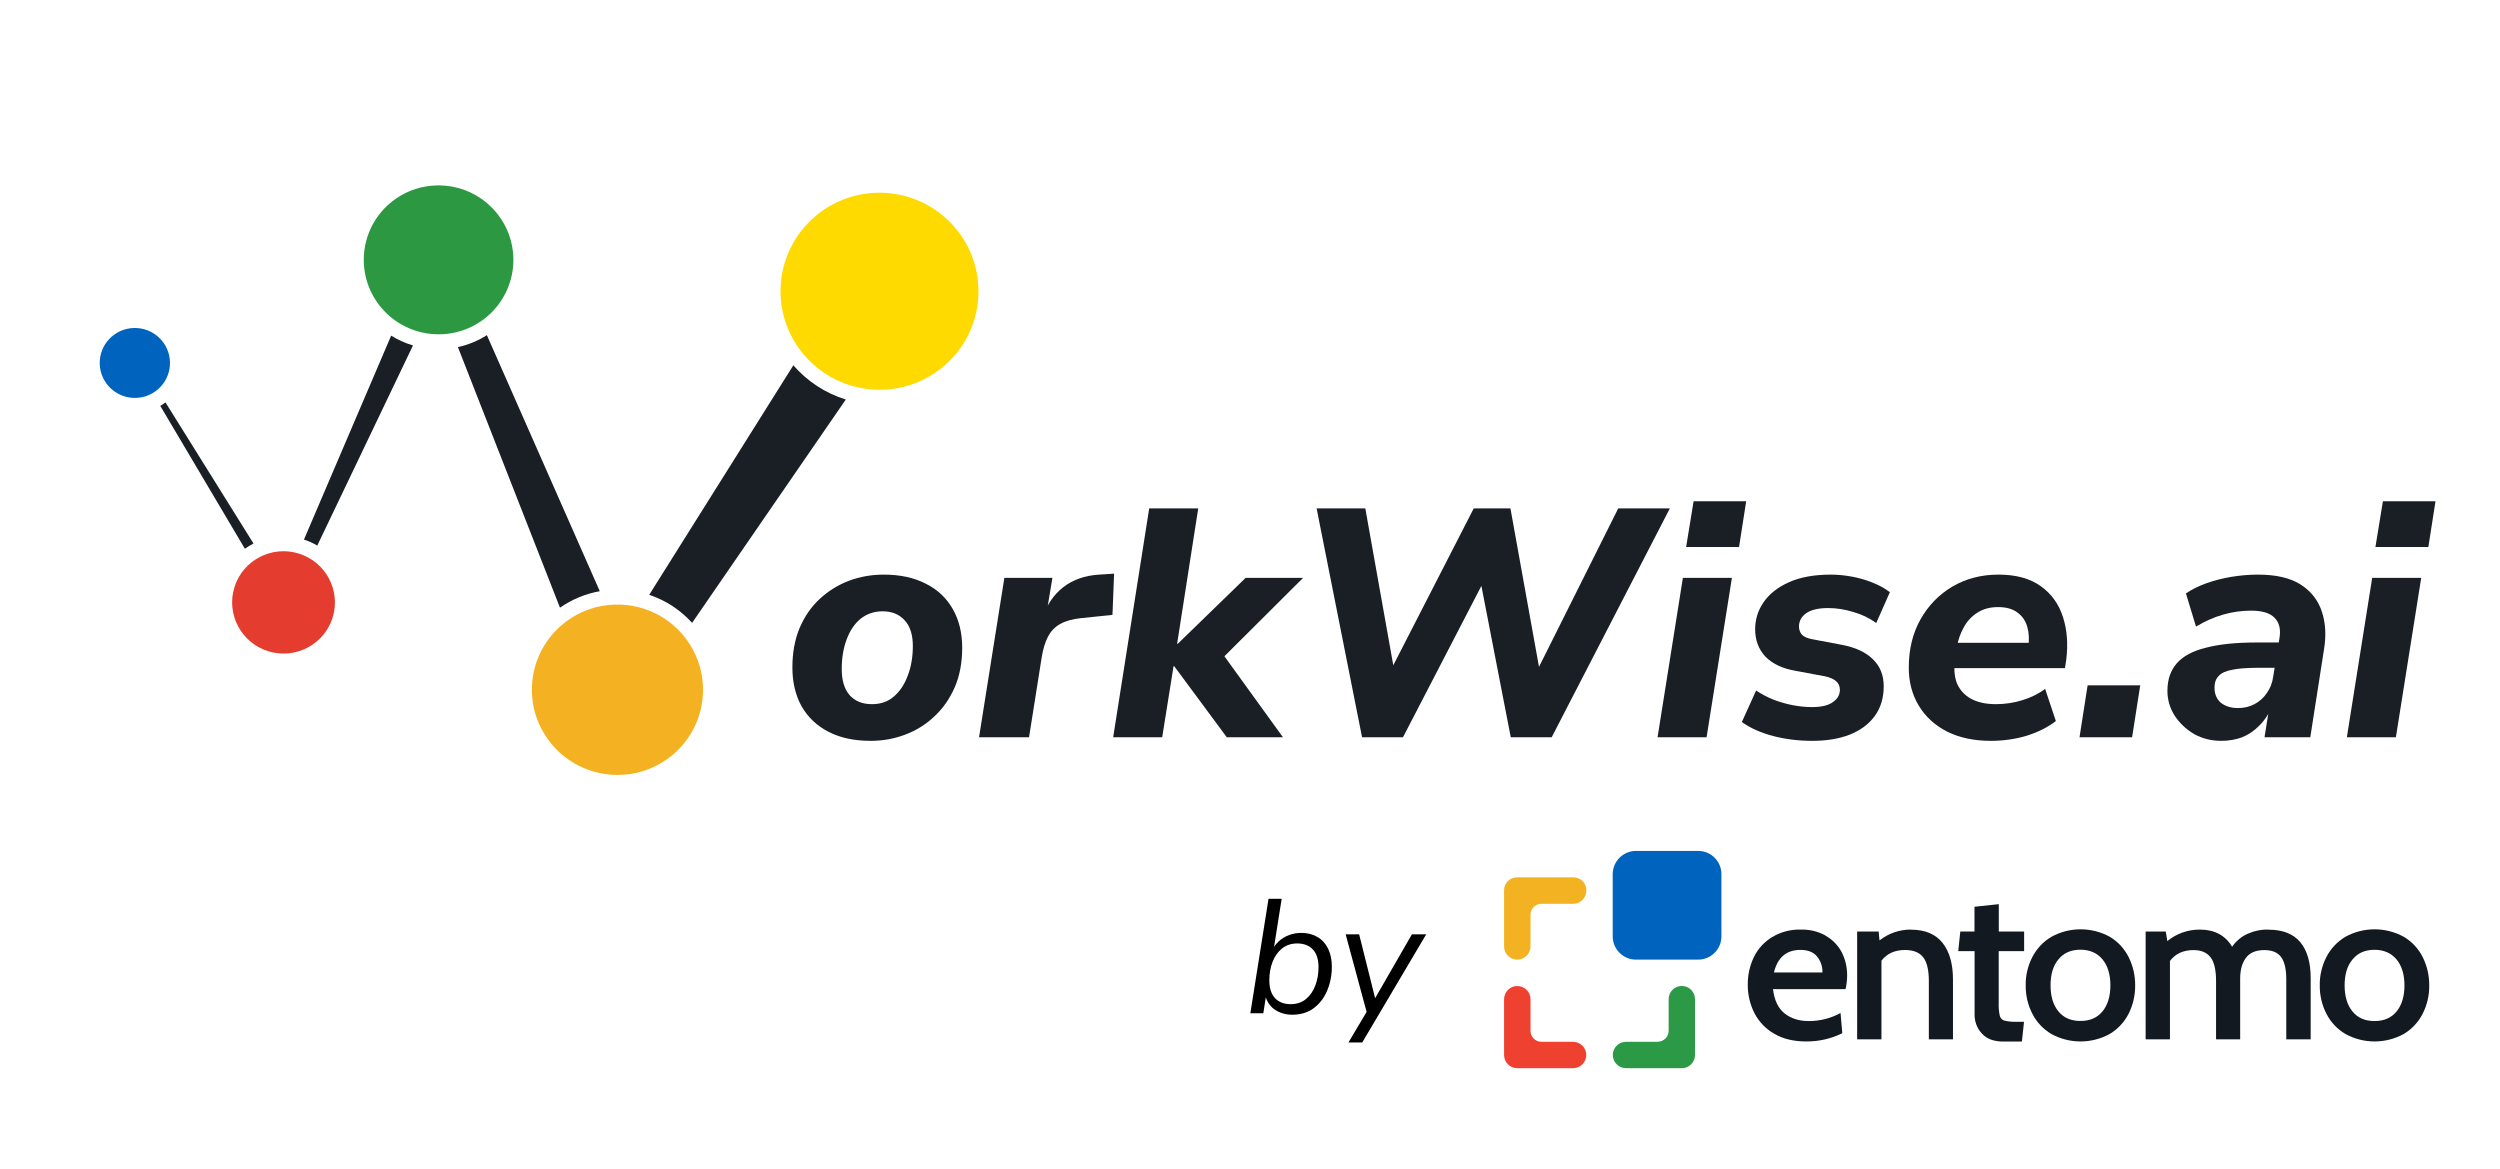
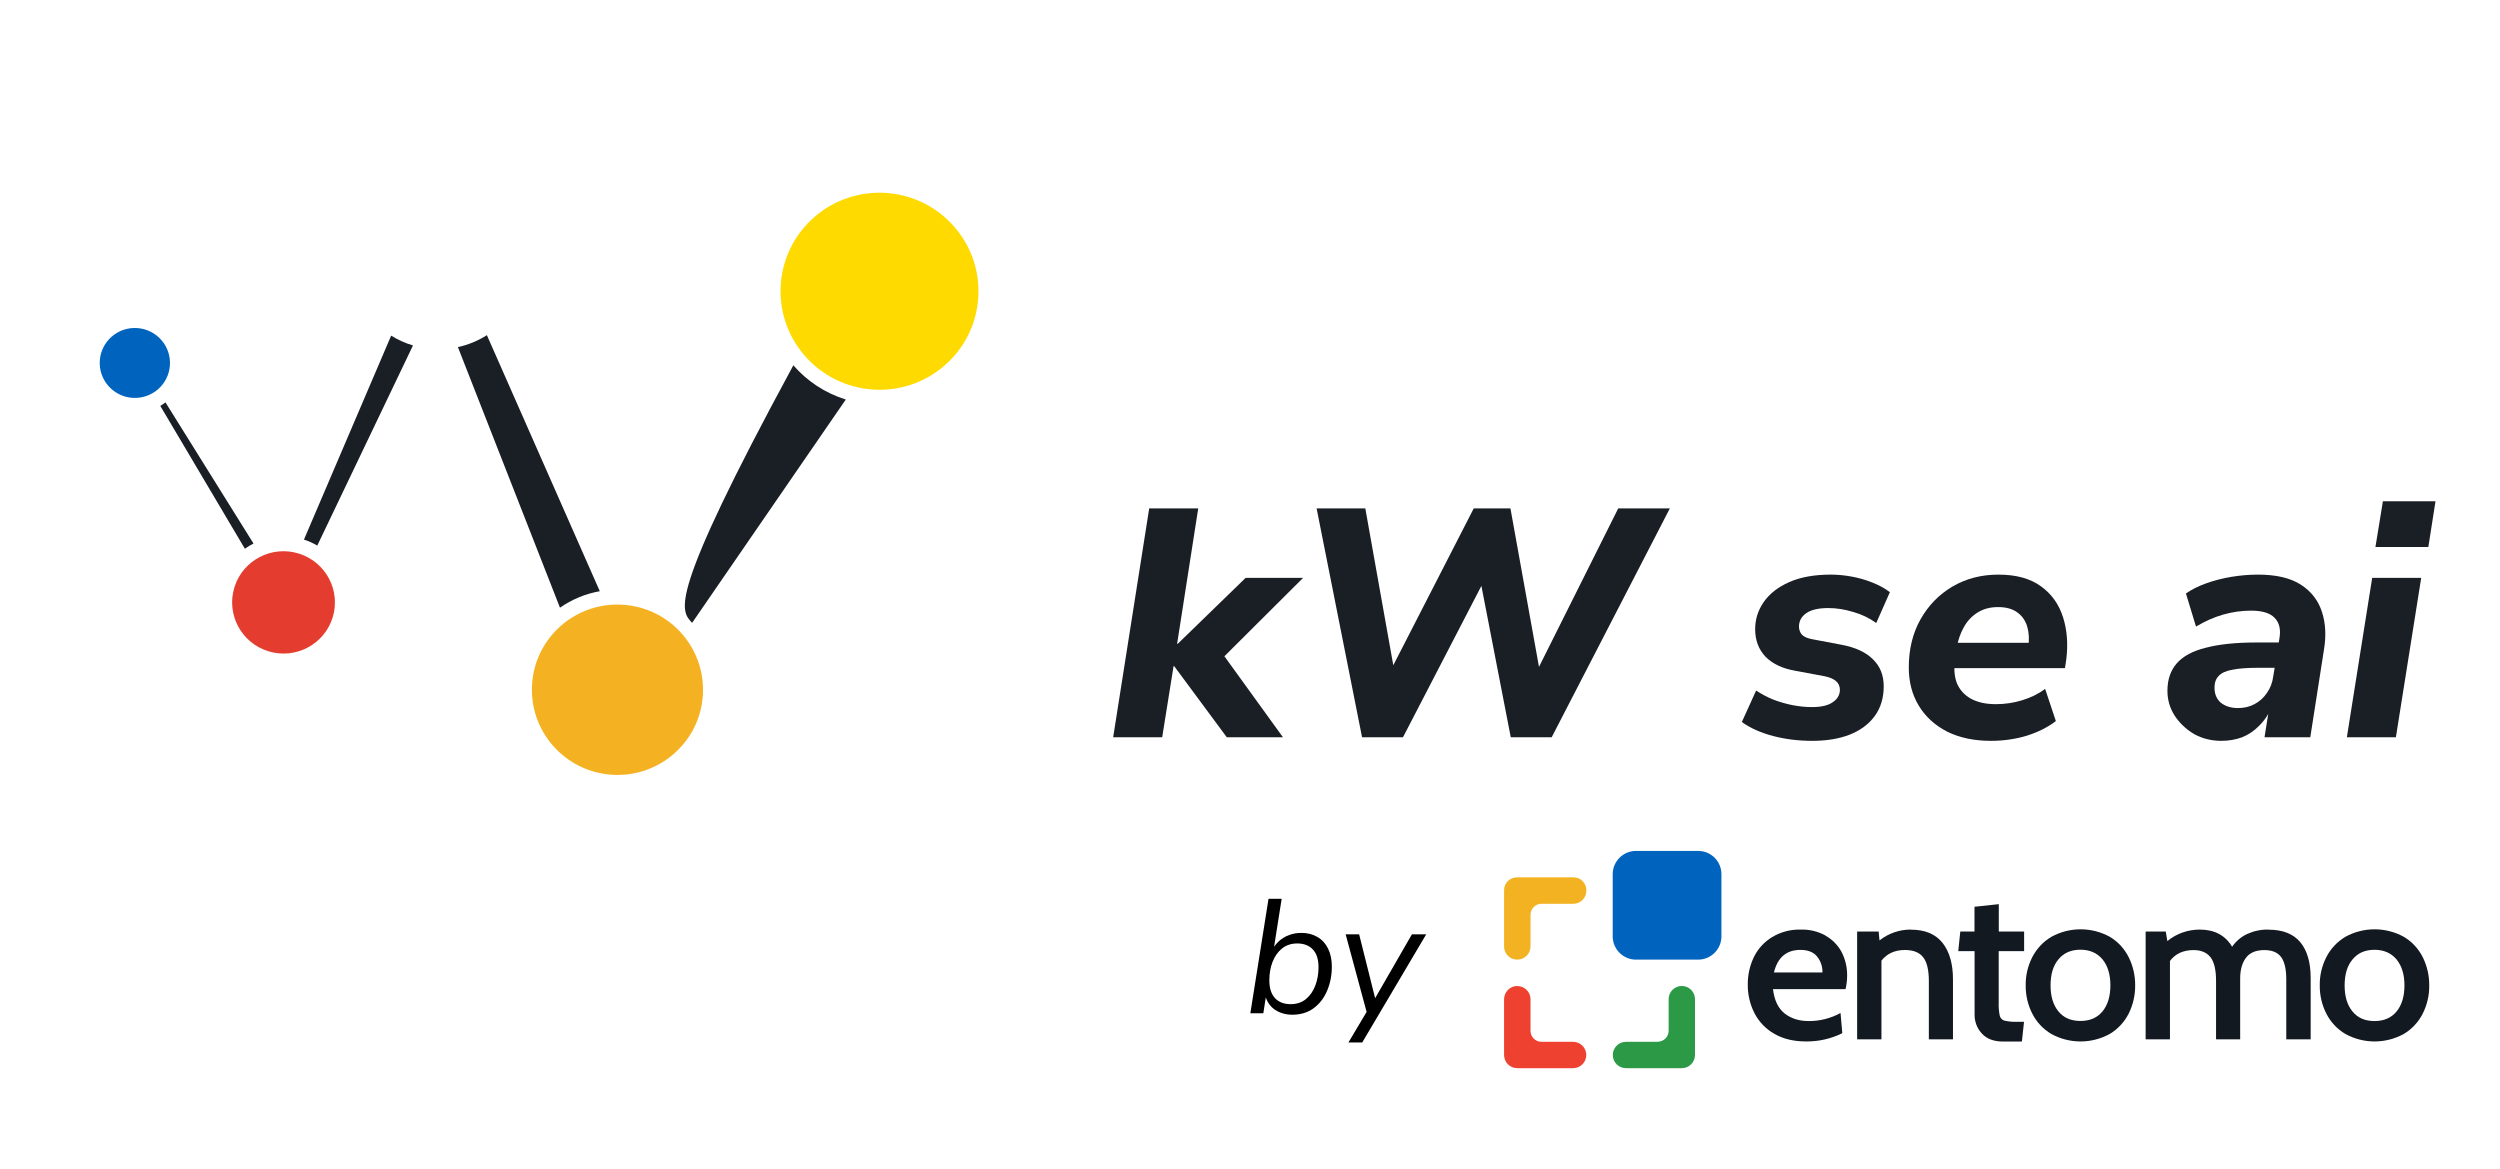
<svg xmlns="http://www.w3.org/2000/svg" fill="none" height="144" style="fill: none;" viewBox="0 0 308 144" width="308">
  <mask height="144" id="a" maskUnits="userSpaceOnUse" style="mask-type:alpha" width="308" x="0" y="0">
    <path d="M0 0H308V144H0z" fill="#D9D9D9" />
  </mask>
  <g mask="url(#a)">
-     <path d="M107.262 91.273C105.236 91.273 103.502 90.9 102.062 90.153C100.622 89.406 99.516 88.353 98.743 86.993C97.996 85.633 97.623 84.046 97.623 82.233C97.623 80.42 97.916 78.806 98.502 77.393C99.116 75.953 99.942 74.753 100.982 73.793C102.049 72.806 103.249 72.06 104.582 71.553C105.942 71.046 107.369 70.793 108.862 70.793C110.889 70.793 112.622 71.166 114.062 71.913C115.502 72.633 116.609 73.673 117.382 75.033C118.156 76.393 118.542 77.98 118.542 79.793C118.542 81.633 118.236 83.26 117.622 84.673C117.009 86.086 116.169 87.286 115.102 88.273C114.062 89.26 112.862 90.006 111.502 90.513C110.169 91.02 108.756 91.273 107.262 91.273ZM107.422 86.753C108.489 86.753 109.382 86.446 110.102 85.833C110.849 85.193 111.422 84.34 111.822 83.273C112.249 82.18 112.462 80.953 112.462 79.593C112.462 78.206 112.129 77.153 111.462 76.433C110.796 75.686 109.889 75.313 108.742 75.313C107.702 75.313 106.796 75.62 106.022 76.233C105.276 76.846 104.702 77.7 104.302 78.793C103.902 79.86 103.702 81.073 103.702 82.433C103.702 83.82 104.022 84.886 104.662 85.633C105.329 86.38 106.249 86.753 107.422 86.753Z" fill="#1A1F26" />
-     <path d="M120.617 90.833L123.737 71.193H129.657L128.857 75.993H128.497C128.977 74.5 129.804 73.286 130.977 72.353C132.177 71.42 133.657 70.9 135.417 70.793L137.257 70.673L137.057 75.753L133.217 76.153C132.15 76.26 131.284 76.5 130.617 76.873C129.95 77.246 129.444 77.78 129.097 78.473C128.75 79.14 128.497 79.98 128.337 80.993L126.777 90.833H120.617Z" fill="#1A1F26" />
    <path d="M137.142 90.833L141.582 62.633H147.622L145.022 79.313H145.102L153.462 71.193H160.542L149.902 81.793L149.822 79.433L158.062 90.833H151.142L144.662 82.073H144.582L143.182 90.833H137.142Z" fill="#1A1F26" />
    <path d="M167.806 90.833L162.206 62.633H168.206L172.086 84.393H170.406L181.566 62.633H186.086L190.006 84.393H188.486L199.366 62.633H205.726L191.166 90.833H186.126L182.246 70.833H183.206L172.846 90.833H167.806Z" fill="#1A1F26" />
-     <path d="M207.731 67.393L208.651 61.753H215.131L214.251 67.393H207.731ZM204.211 90.833L207.331 71.193H213.371L210.251 90.833H204.211Z" fill="#1A1F26" />
    <path d="M223.274 91.273C221.567 91.273 219.954 91.073 218.434 90.673C216.914 90.273 215.634 89.7 214.594 88.953L216.354 85.073C216.994 85.5 217.701 85.873 218.474 86.193C219.247 86.486 220.034 86.713 220.834 86.873C221.661 87.033 222.461 87.113 223.234 87.113C224.381 87.113 225.234 86.913 225.794 86.513C226.381 86.113 226.674 85.606 226.674 84.993C226.674 84.54 226.514 84.18 226.194 83.913C225.901 83.646 225.434 83.446 224.794 83.313L221.154 82.633C219.607 82.366 218.394 81.793 217.514 80.913C216.661 80.006 216.234 78.873 216.234 77.513C216.234 76.313 216.581 75.206 217.274 74.193C217.994 73.153 219.047 72.326 220.434 71.713C221.821 71.1 223.527 70.793 225.554 70.793C226.381 70.793 227.234 70.873 228.114 71.033C228.994 71.193 229.834 71.433 230.634 71.753C231.461 72.073 232.194 72.473 232.834 72.953L231.154 76.753C230.301 76.14 229.354 75.686 228.314 75.393C227.274 75.073 226.247 74.913 225.234 74.913C224.034 74.913 223.127 75.126 222.514 75.553C221.927 75.98 221.634 76.526 221.634 77.193C221.634 77.566 221.754 77.9 221.994 78.193C222.261 78.46 222.687 78.646 223.274 78.753L226.874 79.433C228.581 79.753 229.874 80.353 230.754 81.233C231.634 82.086 232.074 83.193 232.074 84.553C232.074 85.993 231.701 87.22 230.954 88.233C230.234 89.22 229.207 89.98 227.874 90.513C226.567 91.02 225.034 91.273 223.274 91.273Z" fill="#1A1F26" />
    <path d="M245.282 91.273C243.228 91.273 241.442 90.9 239.922 90.153C238.402 89.38 237.228 88.313 236.402 86.953C235.575 85.593 235.162 84.02 235.162 82.233C235.162 79.993 235.642 78.02 236.602 76.313C237.562 74.606 238.868 73.26 240.522 72.273C242.202 71.286 244.095 70.793 246.202 70.793C248.388 70.793 250.135 71.273 251.442 72.233C252.748 73.166 253.655 74.433 254.162 76.033C254.668 77.606 254.802 79.353 254.562 81.273L254.402 82.313H240.042L240.482 79.193H250.522L249.882 79.753C250.015 78.793 249.975 77.953 249.762 77.233C249.548 76.486 249.148 75.9 248.562 75.473C247.975 75.02 247.175 74.793 246.162 74.793C245.148 74.793 244.282 75.033 243.562 75.513C242.868 75.966 242.322 76.566 241.922 77.313C241.522 78.033 241.242 78.833 241.082 79.713L240.882 81.113C240.695 82.286 240.762 83.3 241.082 84.153C241.428 84.98 242.002 85.62 242.802 86.073C243.628 86.526 244.655 86.753 245.882 86.753C247.002 86.753 248.082 86.593 249.122 86.273C250.188 85.953 251.135 85.486 251.962 84.873L253.282 88.833C252.322 89.58 251.135 90.18 249.722 90.633C248.308 91.06 246.828 91.273 245.282 91.273Z" fill="#1A1F26" />
-     <path d="M256.195 90.833L257.195 84.433H263.675L262.675 90.833H256.195Z" fill="#1A1F26" />
    <path d="M273.667 91.273C272.441 91.273 271.321 90.993 270.307 90.433C269.321 89.846 268.52 89.086 267.907 88.153C267.32 87.22 267.027 86.206 267.027 85.113C267.027 83.726 267.414 82.593 268.187 81.713C268.96 80.833 270.16 80.193 271.787 79.793C273.414 79.366 275.494 79.153 278.027 79.153H281.187L280.707 82.273H278.147C276.84 82.273 275.801 82.353 275.027 82.513C274.254 82.646 273.694 82.9 273.347 83.273C273 83.62 272.827 84.1 272.827 84.713C272.827 85.513 273.094 86.14 273.627 86.593C274.187 87.02 274.88 87.233 275.707 87.233C276.48 87.233 277.161 87.073 277.747 86.753C278.361 86.433 278.867 85.98 279.267 85.393C279.694 84.806 279.96 84.113 280.067 83.313L280.827 78.633C281.014 77.54 280.814 76.7 280.227 76.113C279.667 75.526 278.707 75.233 277.347 75.233C276.174 75.233 275.027 75.393 273.907 75.713C272.787 76.033 271.667 76.526 270.547 77.193L269.307 73.113C270.001 72.633 270.827 72.22 271.787 71.873C272.747 71.526 273.774 71.26 274.867 71.073C275.987 70.886 277.094 70.793 278.187 70.793C280.427 70.793 282.187 71.206 283.467 72.033C284.747 72.86 285.614 73.98 286.067 75.393C286.52 76.78 286.601 78.34 286.307 80.073L284.627 90.833H278.987L279.627 86.833H279.987C279.587 87.846 279.054 88.686 278.387 89.353C277.747 90.02 277.027 90.513 276.227 90.833C275.427 91.126 274.574 91.273 273.667 91.273Z" fill="#1A1F26" />
    <path d="M292.653 67.393L293.573 61.753H300.053L299.173 67.393H292.653ZM289.133 90.833L292.253 71.193H298.293L295.173 90.833H289.133Z" fill="#1A1F26" />
    <path d="M186.937 121.473C186.045 121.473 185.314 122.193 185.302 123.096V129.976C185.302 130.879 186.034 131.599 186.925 131.599H193.805C194.708 131.599 195.428 130.868 195.428 129.976C195.428 129.073 194.697 128.353 193.805 128.353H189.92C189.165 128.353 188.56 127.748 188.56 126.993V123.107C188.56 122.205 187.828 121.485 186.937 121.485V121.473Z" fill="#EF412F" />
    <path d="M185.302 109.667V116.616C185.302 117.507 186.022 118.227 186.914 118.227C187.828 118.227 188.56 117.496 188.56 116.582V112.696C188.56 111.953 189.165 111.347 189.908 111.347H193.828C194.72 111.347 195.44 110.627 195.44 109.736V109.667C195.44 108.799 194.743 108.09 193.863 108.09C193.863 108.09 193.863 108.09 193.851 108.09H186.88C186.011 108.09 185.302 108.799 185.302 109.667Z" fill="#F3B221" />
    <path d="M204.205 128.353H200.32C199.428 128.353 198.697 129.073 198.697 129.976C198.697 130.868 199.417 131.599 200.32 131.599H207.2C208.103 131.599 208.823 130.868 208.823 129.976V123.096C208.823 122.205 208.103 121.473 207.2 121.473C206.308 121.473 205.577 122.193 205.577 123.096V126.982C205.577 127.736 204.971 128.342 204.217 128.342L204.205 128.353Z" fill="#2C9947" />
    <path d="M209.211 104.833H201.554C199.977 104.833 198.685 106.113 198.685 107.702V115.359C198.685 116.936 199.965 118.227 201.554 118.227H209.211C210.788 118.227 212.08 116.947 212.08 115.359V107.702C212.08 106.113 210.8 104.833 209.211 104.833Z" fill="#0064BF" />
    <path d="M224.903 115.256C223.966 114.742 222.903 114.49 221.84 114.525C220.617 114.49 219.406 114.81 218.343 115.439C217.371 116.022 216.594 116.867 216.091 117.885C215.577 118.947 215.314 120.113 215.326 121.302C215.314 122.536 215.6 123.747 216.16 124.845C216.72 125.907 217.566 126.787 218.606 127.37C219.691 127.999 220.994 128.308 222.526 128.308C224.069 128.319 225.589 127.976 226.971 127.29L226.754 124.799C225.554 125.462 224.194 125.805 222.823 125.793C221.646 125.793 220.663 125.485 219.863 124.856C219.074 124.227 218.594 123.233 218.434 121.862H227.371C227.497 121.325 227.566 120.776 227.566 120.227C227.589 119.21 227.349 118.193 226.88 117.279C226.423 116.433 225.737 115.736 224.891 115.267L224.903 115.256ZM218.548 119.816C218.994 117.965 220.08 117.027 221.817 117.027C222.72 117.027 223.406 117.29 223.851 117.827C224.309 118.387 224.549 119.085 224.526 119.805H218.56L218.548 119.816Z" fill="#121921" />
    <path d="M235.44 114.525C234.034 114.513 232.663 114.982 231.554 115.862L231.451 114.765H228.8V128.045H231.794V118.353C232.469 117.485 233.44 117.039 234.686 117.039C235.737 117.039 236.491 117.347 236.949 117.953C237.406 118.559 237.634 119.519 237.634 120.845V128.045H240.606V120.662C240.606 118.753 240.183 117.256 239.326 116.17C238.469 115.085 237.177 114.536 235.44 114.536V114.525Z" fill="#121921" />
    <path d="M246.252 111.393L243.257 111.713V114.765H241.509L241.257 117.176H243.269V124.947C243.246 125.827 243.566 126.685 244.16 127.325C244.754 127.988 245.634 128.319 246.8 128.319H249.097L249.36 125.885H248.549C248.012 125.907 247.474 125.862 246.96 125.747C246.674 125.679 246.457 125.45 246.377 125.165C246.263 124.627 246.217 124.09 246.24 123.542V117.176H249.372V114.765H246.252V111.393Z" fill="#121921" />
    <path d="M259.932 115.416C257.692 114.182 254.972 114.182 252.732 115.416C251.726 116.01 250.914 116.879 250.377 117.919C249.829 118.993 249.543 120.193 249.566 121.405C249.554 122.616 249.829 123.805 250.377 124.879C250.903 125.919 251.715 126.787 252.72 127.382C254.96 128.616 257.68 128.616 259.92 127.382C260.915 126.787 261.726 125.919 262.252 124.879C262.789 123.805 263.063 122.605 263.052 121.405C263.063 120.193 262.789 119.005 262.252 117.919C261.726 116.879 260.926 116.01 259.932 115.416ZM259.029 124.605C258.377 125.393 257.475 125.782 256.309 125.782C255.143 125.782 254.24 125.393 253.6 124.605C252.949 123.816 252.629 122.753 252.629 121.393C252.629 120.033 252.949 118.97 253.6 118.193C254.252 117.393 255.155 117.005 256.309 117.005C257.463 117.005 258.366 117.405 259.029 118.193C259.68 118.993 260 120.056 260 121.393C260 122.73 259.68 123.805 259.029 124.605Z" fill="#121921" />
    <path d="M279.475 114.525C278.56 114.502 277.669 114.696 276.835 115.073C276.092 115.427 275.463 115.965 274.995 116.639C274.16 115.233 272.823 114.525 271.006 114.525C269.555 114.525 268.138 115.016 267.018 115.942L266.823 114.765H264.343V128.045H267.338V118.387C268.012 117.496 268.983 117.05 270.252 117.05C271.178 117.05 271.875 117.347 272.332 117.93C272.789 118.513 273.018 119.485 273.018 120.845V128.045H275.989V120.559C275.989 119.507 276.218 118.662 276.686 118.022C277.155 117.382 277.909 117.05 278.961 117.05C279.921 117.05 280.618 117.336 281.041 117.919C281.463 118.502 281.669 119.416 281.669 120.662V128.045H284.675V120.513C284.675 118.582 284.252 117.107 283.395 116.079C282.538 115.05 281.235 114.536 279.486 114.536L279.475 114.525Z" fill="#121921" />
    <path d="M298.481 117.919C297.955 116.879 297.155 116.01 296.149 115.416C293.909 114.182 291.189 114.182 288.949 115.416C287.955 116.01 287.132 116.879 286.606 117.919C286.058 118.993 285.772 120.193 285.795 121.405C285.783 122.616 286.058 123.805 286.606 124.879C287.132 125.919 287.943 126.787 288.949 127.382C291.189 128.616 293.909 128.616 296.149 127.382C297.144 126.787 297.955 125.919 298.481 124.879C299.018 123.805 299.304 122.605 299.281 121.405C299.292 120.193 299.018 119.005 298.481 117.919ZM295.258 124.616C294.606 125.405 293.704 125.793 292.538 125.793C291.372 125.793 290.469 125.405 289.829 124.616C289.178 123.827 288.858 122.765 288.858 121.405C288.858 120.045 289.178 118.982 289.829 118.205C290.481 117.405 291.384 117.016 292.538 117.016C293.692 117.016 294.595 117.416 295.258 118.205C295.909 119.005 296.229 120.067 296.229 121.405C296.229 122.742 295.909 123.816 295.258 124.616Z" fill="#121921" />
    <path d="M159.202 125.013C158.429 125.013 157.736 124.82 157.122 124.433C156.509 124.033 156.089 123.433 155.862 122.633H155.982L155.642 124.833H154.042L156.282 110.733H157.902L156.882 117.173H156.662C156.889 116.706 157.182 116.306 157.542 115.973C157.902 115.64 158.316 115.386 158.782 115.213C159.262 115.026 159.776 114.933 160.322 114.933C161.082 114.933 161.742 115.1 162.302 115.433C162.876 115.766 163.316 116.246 163.622 116.873C163.929 117.5 164.082 118.24 164.082 119.093C164.082 120.16 163.889 121.146 163.502 122.053C163.129 122.946 162.576 123.666 161.842 124.213C161.122 124.746 160.242 125.013 159.202 125.013ZM159.002 123.713C159.749 123.713 160.376 123.506 160.882 123.093C161.389 122.68 161.776 122.126 162.042 121.433C162.309 120.74 162.442 119.98 162.442 119.153C162.442 118.193 162.209 117.466 161.742 116.973C161.276 116.48 160.636 116.233 159.822 116.233C159.089 116.233 158.462 116.44 157.942 116.853C157.436 117.266 157.049 117.813 156.782 118.493C156.516 119.173 156.382 119.94 156.382 120.793C156.382 121.74 156.616 122.466 157.082 122.973C157.549 123.466 158.189 123.713 159.002 123.713Z" fill="#000" />
    <path d="M166.126 128.433L168.566 124.333L168.466 125.033L165.786 115.113H167.446L169.586 123.653H169.026L173.946 115.113H175.706L167.826 128.433H166.126Z" fill="#000" />
    <path d="M16.308 49.014C18.693 49.184 20.763 47.397 20.932 45.024C21.101 42.65 19.305 40.588 16.92 40.418C14.535 40.249 12.465 42.035 12.296 44.409C12.127 46.783 13.924 48.845 16.308 49.014Z" fill="#0064BF" />
    <path d="M40.975 76.097C42.017 72.774 40.155 69.238 36.817 68.199C33.478 67.16 29.928 69.011 28.886 72.333C27.844 75.656 29.706 79.191 33.044 80.231C36.382 81.27 39.933 79.419 40.975 76.097Z" fill="#E43D30" />
-     <path d="M60.072 38.947C63.916 35.629 64.329 29.836 60.993 26.007C57.658 22.179 51.838 21.765 47.994 25.082C44.15 28.4 43.738 34.193 47.073 38.021C50.408 41.85 56.228 42.264 60.072 38.947Z" fill="#2C9942" />
    <path d="M75.325 95.445C81.133 95.858 86.175 91.506 86.586 85.725C86.998 79.944 82.623 74.922 76.815 74.509C71.007 74.096 65.966 78.447 65.554 84.228C65.143 90.009 69.517 95.031 75.325 95.445Z" fill="#F4B223" />
    <path d="M39.087 67.216L50.878 42.56C49.919 42.276 49.016 41.866 48.19 41.351L37.447 66.477C38.026 66.663 38.575 66.913 39.086 67.216L39.087 67.216Z" fill="#1A1F26" />
    <path d="M56.414 42.764L68.988 74.866C70.436 73.859 72.103 73.154 73.894 72.837L59.984 41.291C58.903 41.979 57.698 42.482 56.416 42.764L56.414 42.764Z" fill="#1A1F26" />
    <path d="M31.232 66.962L20.387 49.576C20.183 49.732 19.969 49.877 19.748 50.007L30.169 67.606C30.505 67.365 30.862 67.149 31.232 66.962Z" fill="#1A1F26" />
-     <path d="M97.74 45.004L79.983 73.28C82.046 73.965 83.855 75.174 85.267 76.737L104.202 49.222C101.653 48.434 99.428 46.95 97.74 45.004Z" fill="#1A1F26" />
+     <path d="M97.74 45.004C82.046 73.965 83.855 75.174 85.267 76.737L104.202 49.222C101.653 48.434 99.428 46.95 97.74 45.004Z" fill="#1A1F26" />
    <path d="M116.347 45.055C121.434 40.665 121.98 32.999 117.566 27.933C113.153 22.866 105.451 22.318 100.365 26.708C95.278 31.098 94.733 38.764 99.146 43.831C103.56 48.897 111.261 49.445 116.347 45.055Z" fill="#FFDA00" />
  </g>
</svg>